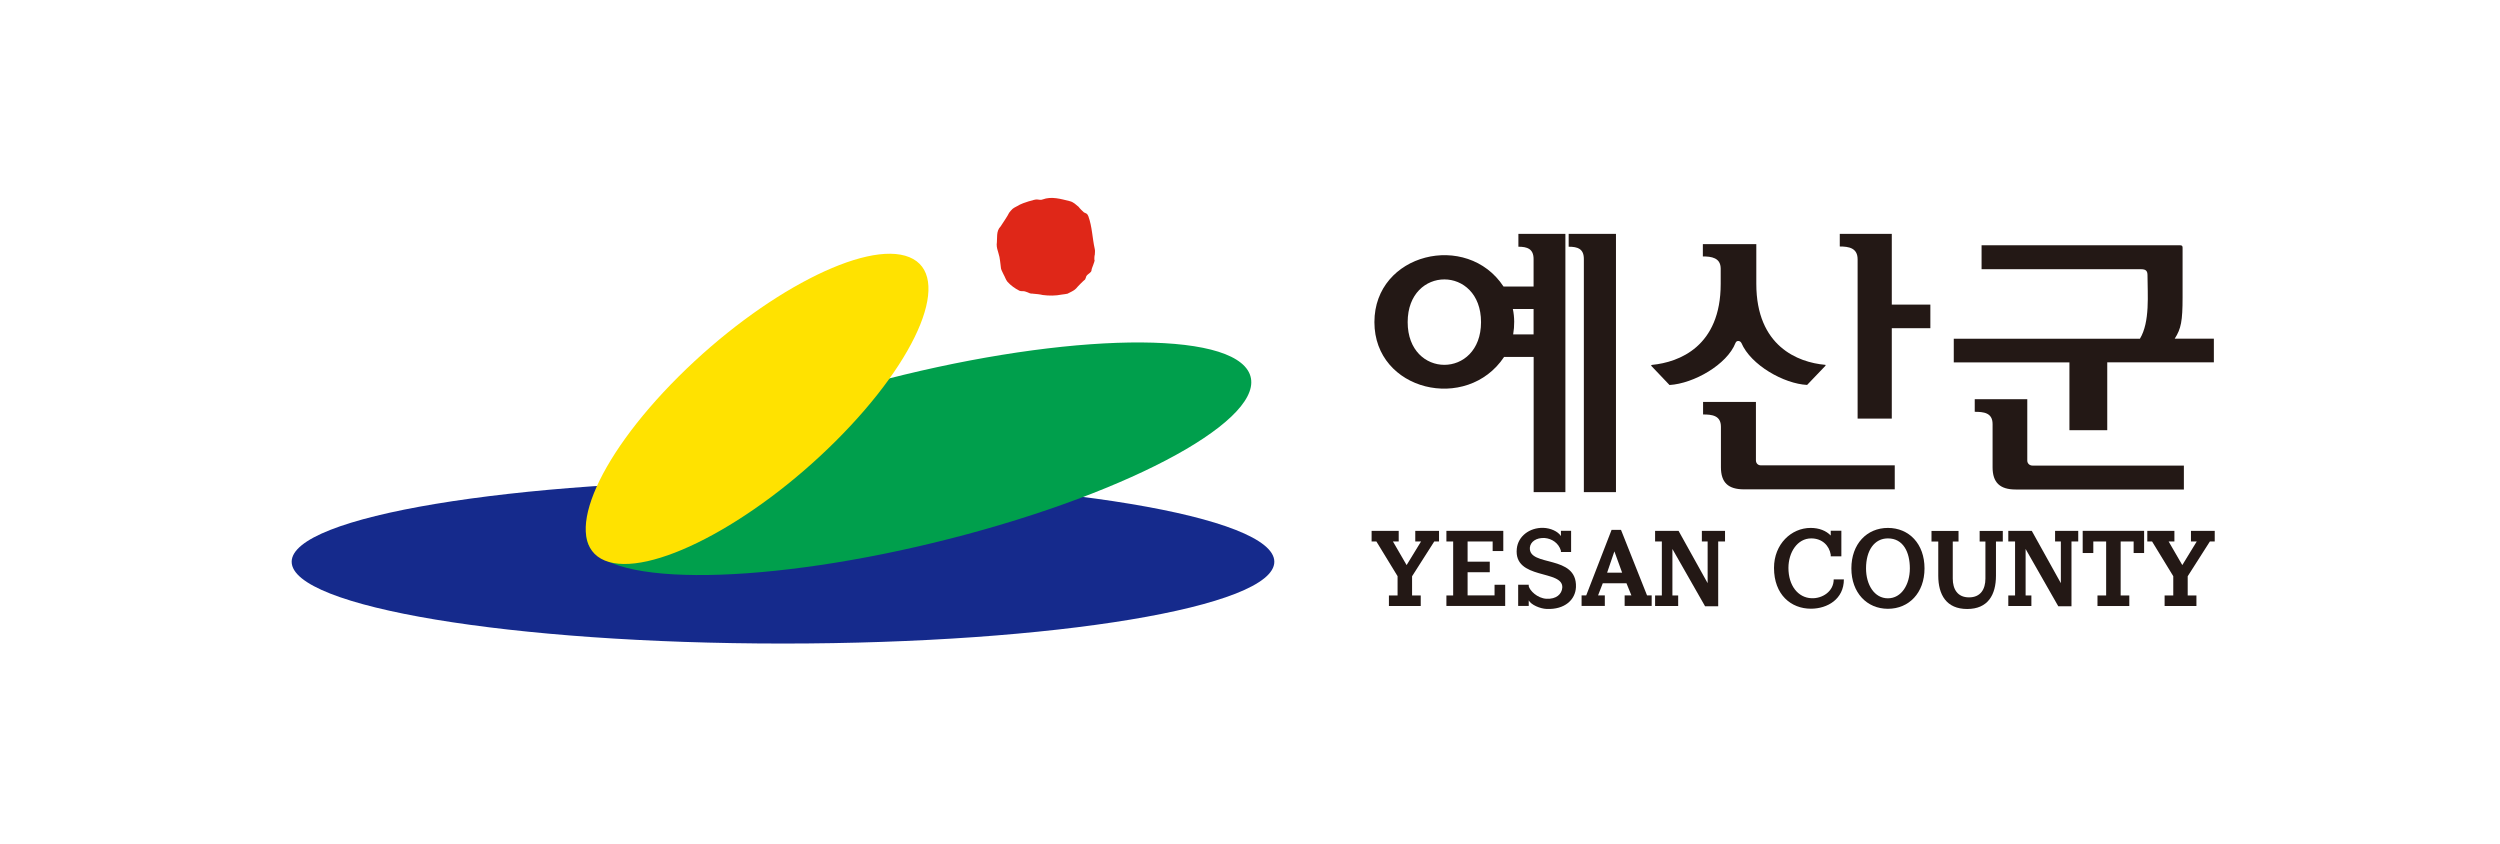
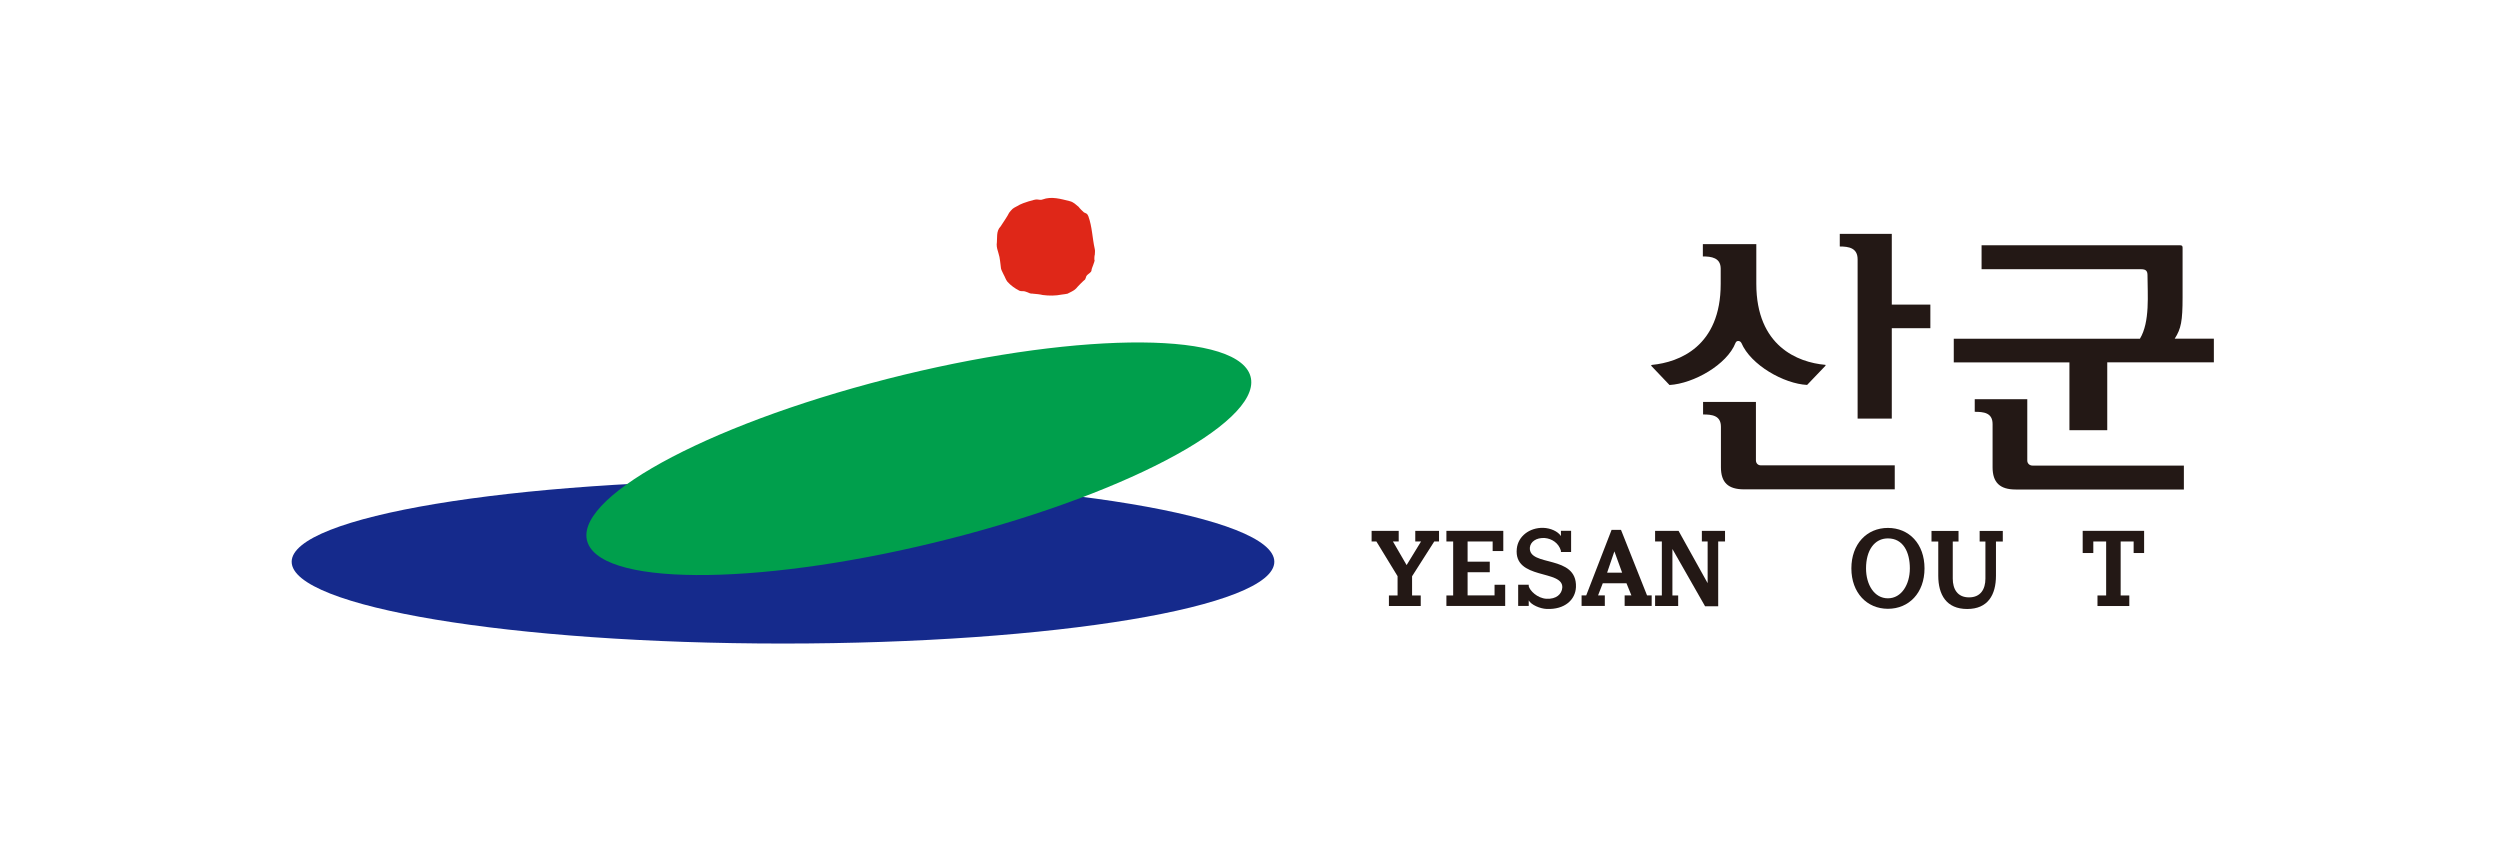
<svg xmlns="http://www.w3.org/2000/svg" width="240" height="81" viewBox="0 0 240 81" fill="none">
  <path d="M122.335 53.929C122.335 58.267 101.215 61.781 75.168 61.781C49.12 61.781 28 58.267 28 53.929C28 49.592 49.12 46.07 75.168 46.07C101.215 46.07 122.335 49.592 122.335 53.929Z" fill="#152A8C" />
  <path d="M119.776 35.533C122.357 39.528 110.321 46.57 92.89 51.272C75.459 55.967 59.231 56.543 56.643 52.548C54.055 48.553 66.098 41.511 83.529 36.809C100.96 32.114 117.188 31.538 119.776 35.533Z" fill="#009F4C" />
-   <path d="M87.299 24.689C91.462 26.395 88.298 34.304 80.228 42.346C72.157 50.387 62.235 55.526 58.065 53.813C53.895 52.1 57.067 44.197 65.137 36.156C73.207 28.115 83.129 22.976 87.299 24.689Z" fill="#FFE200" />
  <path d="M105.079 24.938C105.122 25.105 104.787 25.762 104.787 25.929C104.787 26.177 104.459 26.257 104.291 26.505C104.248 26.629 104.211 26.753 104.167 26.833C104.043 26.913 103.468 27.489 103.3 27.701C103.052 27.949 102.768 28.029 102.476 28.197C102.316 28.24 102.148 28.24 101.944 28.277C101.324 28.401 100.712 28.401 100.092 28.32C99.968 28.277 99.356 28.197 99.188 28.197C99.144 28.197 99.101 28.175 99.035 28.182C98.94 28.197 98.962 28.16 98.875 28.16C98.707 28.08 98.569 28.036 98.445 27.992C98.277 27.912 98.036 27.992 97.869 27.912C97.46 27.708 97.045 27.416 96.717 27.052C96.549 26.848 96.469 26.556 96.345 26.352C96.265 26.148 96.141 25.98 96.097 25.776C96.017 25.28 96.017 24.792 95.849 24.296C95.762 24.012 95.682 23.764 95.682 23.472C95.762 22.853 95.602 22.197 96.053 21.745C96.177 21.541 96.753 20.717 96.877 20.425C96.957 20.301 97.089 20.177 97.205 20.053C97.409 19.886 97.657 19.805 97.905 19.645C98.109 19.521 99.349 19.113 99.553 19.149C99.72 19.149 99.924 19.23 100.085 19.149C100.952 18.821 101.856 19.106 102.717 19.317C103.045 19.397 103.293 19.645 103.54 19.849C103.621 19.973 104.007 20.36 104.058 20.389C104.299 20.513 104.357 20.469 104.481 20.753C104.853 21.781 104.853 22.809 105.101 23.924C105.144 24.092 105.101 24.296 105.101 24.457C105.057 24.537 105.057 24.865 105.057 24.952L105.079 24.938Z" fill="#DF2718" />
-   <path d="M147.224 29.663V32.105H145.263C145.401 31.296 145.401 30.451 145.233 29.663H147.224ZM152.05 47.247H155.133V22.453H150.592V23.685C151.459 23.685 152.05 23.882 152.05 24.866V47.247ZM147.224 47.247H150.278V22.453H145.766V23.685C146.604 23.685 147.224 23.882 147.224 24.866V27.505H144.337C140.83 22.176 131.943 24.305 131.943 30.924C131.943 37.544 140.83 39.621 144.395 34.263H147.231V47.247H147.224ZM135.136 30.924C135.136 25.457 142.179 25.457 142.179 30.924C142.179 36.392 135.136 36.392 135.136 30.924Z" fill="#231815" />
  <path d="M181.612 40.183H178.331V24.895C178.331 23.802 177.485 23.663 176.618 23.663V22.453H181.612V29.24H185.315V31.508H181.612V40.175V40.183ZM167.17 32.922C167.06 32.696 166.718 32.645 166.608 32.922C165.799 34.999 162.599 36.822 160.273 36.961L158.538 35.138C158.48 35.058 158.509 35.058 158.596 35.029C161.206 34.773 165.187 33.257 165.187 27.257V25.799C165.187 24.735 164.29 24.618 163.474 24.618V23.437H168.606V27.25C168.606 33.25 172.615 34.788 175.196 35.021C175.276 35.021 175.276 35.051 175.225 35.131L173.483 36.953C171.267 36.844 168.074 35.051 167.17 32.914V32.922ZM165.209 44.841V40.97C165.209 39.877 164.341 39.789 163.495 39.789V38.586H168.569V44.192C168.569 44.477 168.766 44.674 169.051 44.674H181.896V46.977H167.425C165.909 46.977 165.209 46.328 165.209 44.849V44.841Z" fill="#231815" />
  <path d="M202.281 41.298H198.665V34.788H187.562V32.521H205.431C206.415 30.895 206.16 28.256 206.16 26.434C206.16 26.011 206.021 25.843 205.518 25.843H190.231V23.547H209.302C209.469 23.547 209.528 23.627 209.528 23.766V28.533C209.528 30.801 209.389 31.559 208.77 32.514H212.531V34.781H202.296V41.291L202.281 41.298ZM191.288 44.856V40.708C191.288 39.614 190.42 39.534 189.575 39.534V38.324H194.619V44.215C194.619 44.499 194.845 44.696 195.122 44.696H209.652V46.992H193.504C191.988 46.992 191.288 46.321 191.288 44.856Z" fill="#231815" />
  <path d="M137.688 51.982L135.559 55.321V57.165H136.391V58.178H133.336V57.165H134.167V55.313L132.133 51.982H131.674V50.961H134.276V51.982H133.722L135.035 54.249L136.42 51.982H135.866V50.961H138.147V51.982H137.688Z" fill="#231815" />
  <path d="M138.855 58.178V57.165H139.504V51.982H138.855V50.961H144.316V52.9H143.295V51.982H140.889V53.921H143.018V54.934H140.889V57.158H143.477V56.137H144.498V58.171H138.855V58.178Z" fill="#231815" />
  <path d="M148.478 58.459C147.858 58.437 146.984 58.065 146.758 57.635V58.167H145.744V56.133H146.758V56.279C146.86 56.694 147.574 57.431 148.456 57.482C149.411 57.533 149.936 57.03 149.98 56.41C150.082 54.653 145.292 55.71 145.613 52.67C145.737 51.489 146.823 50.643 148.15 50.673C148.857 50.694 149.564 51.015 149.849 51.46V50.957H150.826V52.991H149.849V52.867C149.623 52.116 148.967 51.708 148.296 51.65C147.472 51.599 146.911 52.021 146.867 52.575C146.743 54.456 151.409 53.202 151.292 56.359C151.241 57.569 150.228 58.531 148.478 58.459Z" fill="#231815" />
  <path d="M155.718 54.979H154.282L154.981 52.93L155.725 54.979H155.718ZM158.561 58.172V57.159H158.116L155.616 50.867H154.712L152.277 57.159H151.832V58.172H154.063V57.159H153.414L153.866 55.992H156.141L156.614 57.159H155.966V58.172H158.554H158.561Z" fill="#231815" />
  <path d="M164.947 51.982V58.2H163.686L160.551 52.703V57.165H161.105V58.178H158.889V57.165H159.537V51.982H158.889V50.961H161.141L163.933 55.984V51.982H163.379V50.961H165.603V51.982H164.954H164.947Z" fill="#231815" />
-   <path d="M170.305 54.514C170.305 52.233 171.967 50.68 173.819 50.68C174.65 50.68 175.313 50.957 175.75 51.409V50.949H176.771V53.406H175.75V53.246C175.605 52.364 174.919 51.686 173.877 51.686C172.543 51.686 171.69 53.034 171.69 54.522C171.69 56.206 172.601 57.379 173.906 57.43C174.949 57.474 176.035 56.774 176.035 55.622H177.012C177.012 57.511 175.437 58.436 173.848 58.436C171.93 58.436 170.305 57.081 170.305 54.522V54.514Z" fill="#231815" />
  <path d="M183.346 54.565C183.346 56.111 182.544 57.438 181.239 57.438C179.934 57.438 179.139 56.133 179.139 54.565C179.139 52.838 179.941 51.686 181.239 51.686C182.719 51.686 183.346 53.02 183.346 54.565ZM184.753 54.565C184.753 52.203 183.266 50.68 181.239 50.68C179.212 50.68 177.732 52.225 177.732 54.565C177.732 56.906 179.227 58.444 181.239 58.444C183.251 58.444 184.753 56.927 184.753 54.565Z" fill="#231815" />
  <path d="M191.613 51.989V55.263C191.613 57.107 190.84 58.463 188.85 58.463C186.86 58.463 186.073 57.107 186.073 55.263V51.989H185.424V50.969H188.019V51.989H187.465V55.547C187.465 56.553 187.917 57.348 189.025 57.348C190.133 57.348 190.6 56.568 190.6 55.547V51.989H190.046V50.969H192.269V51.989H191.62H191.613Z" fill="#231815" />
-   <path d="M198.862 51.982V58.2H197.594L194.459 52.703V57.165H195.013V58.178H192.797V57.165H193.446V51.982H192.797V50.961H195.05L197.842 55.984V51.982H197.288V50.961H199.511V51.982H198.862Z" fill="#231815" />
  <path d="M204.829 53.09V51.982H203.583V57.165H204.414V58.178H201.359V57.165H202.19V51.982H200.958V53.09H199.938V50.961H205.835V53.09H204.815H204.829Z" fill="#231815" />
-   <path d="M212.148 51.982L210.019 55.321V57.165H210.857V58.178H207.803V57.165H208.634V55.313L206.6 51.982H206.141V50.961H208.743V51.982H208.189L209.501 54.249L210.887 51.982H210.332V50.961H212.614V51.982H212.155H212.148Z" fill="#231815" />
</svg>